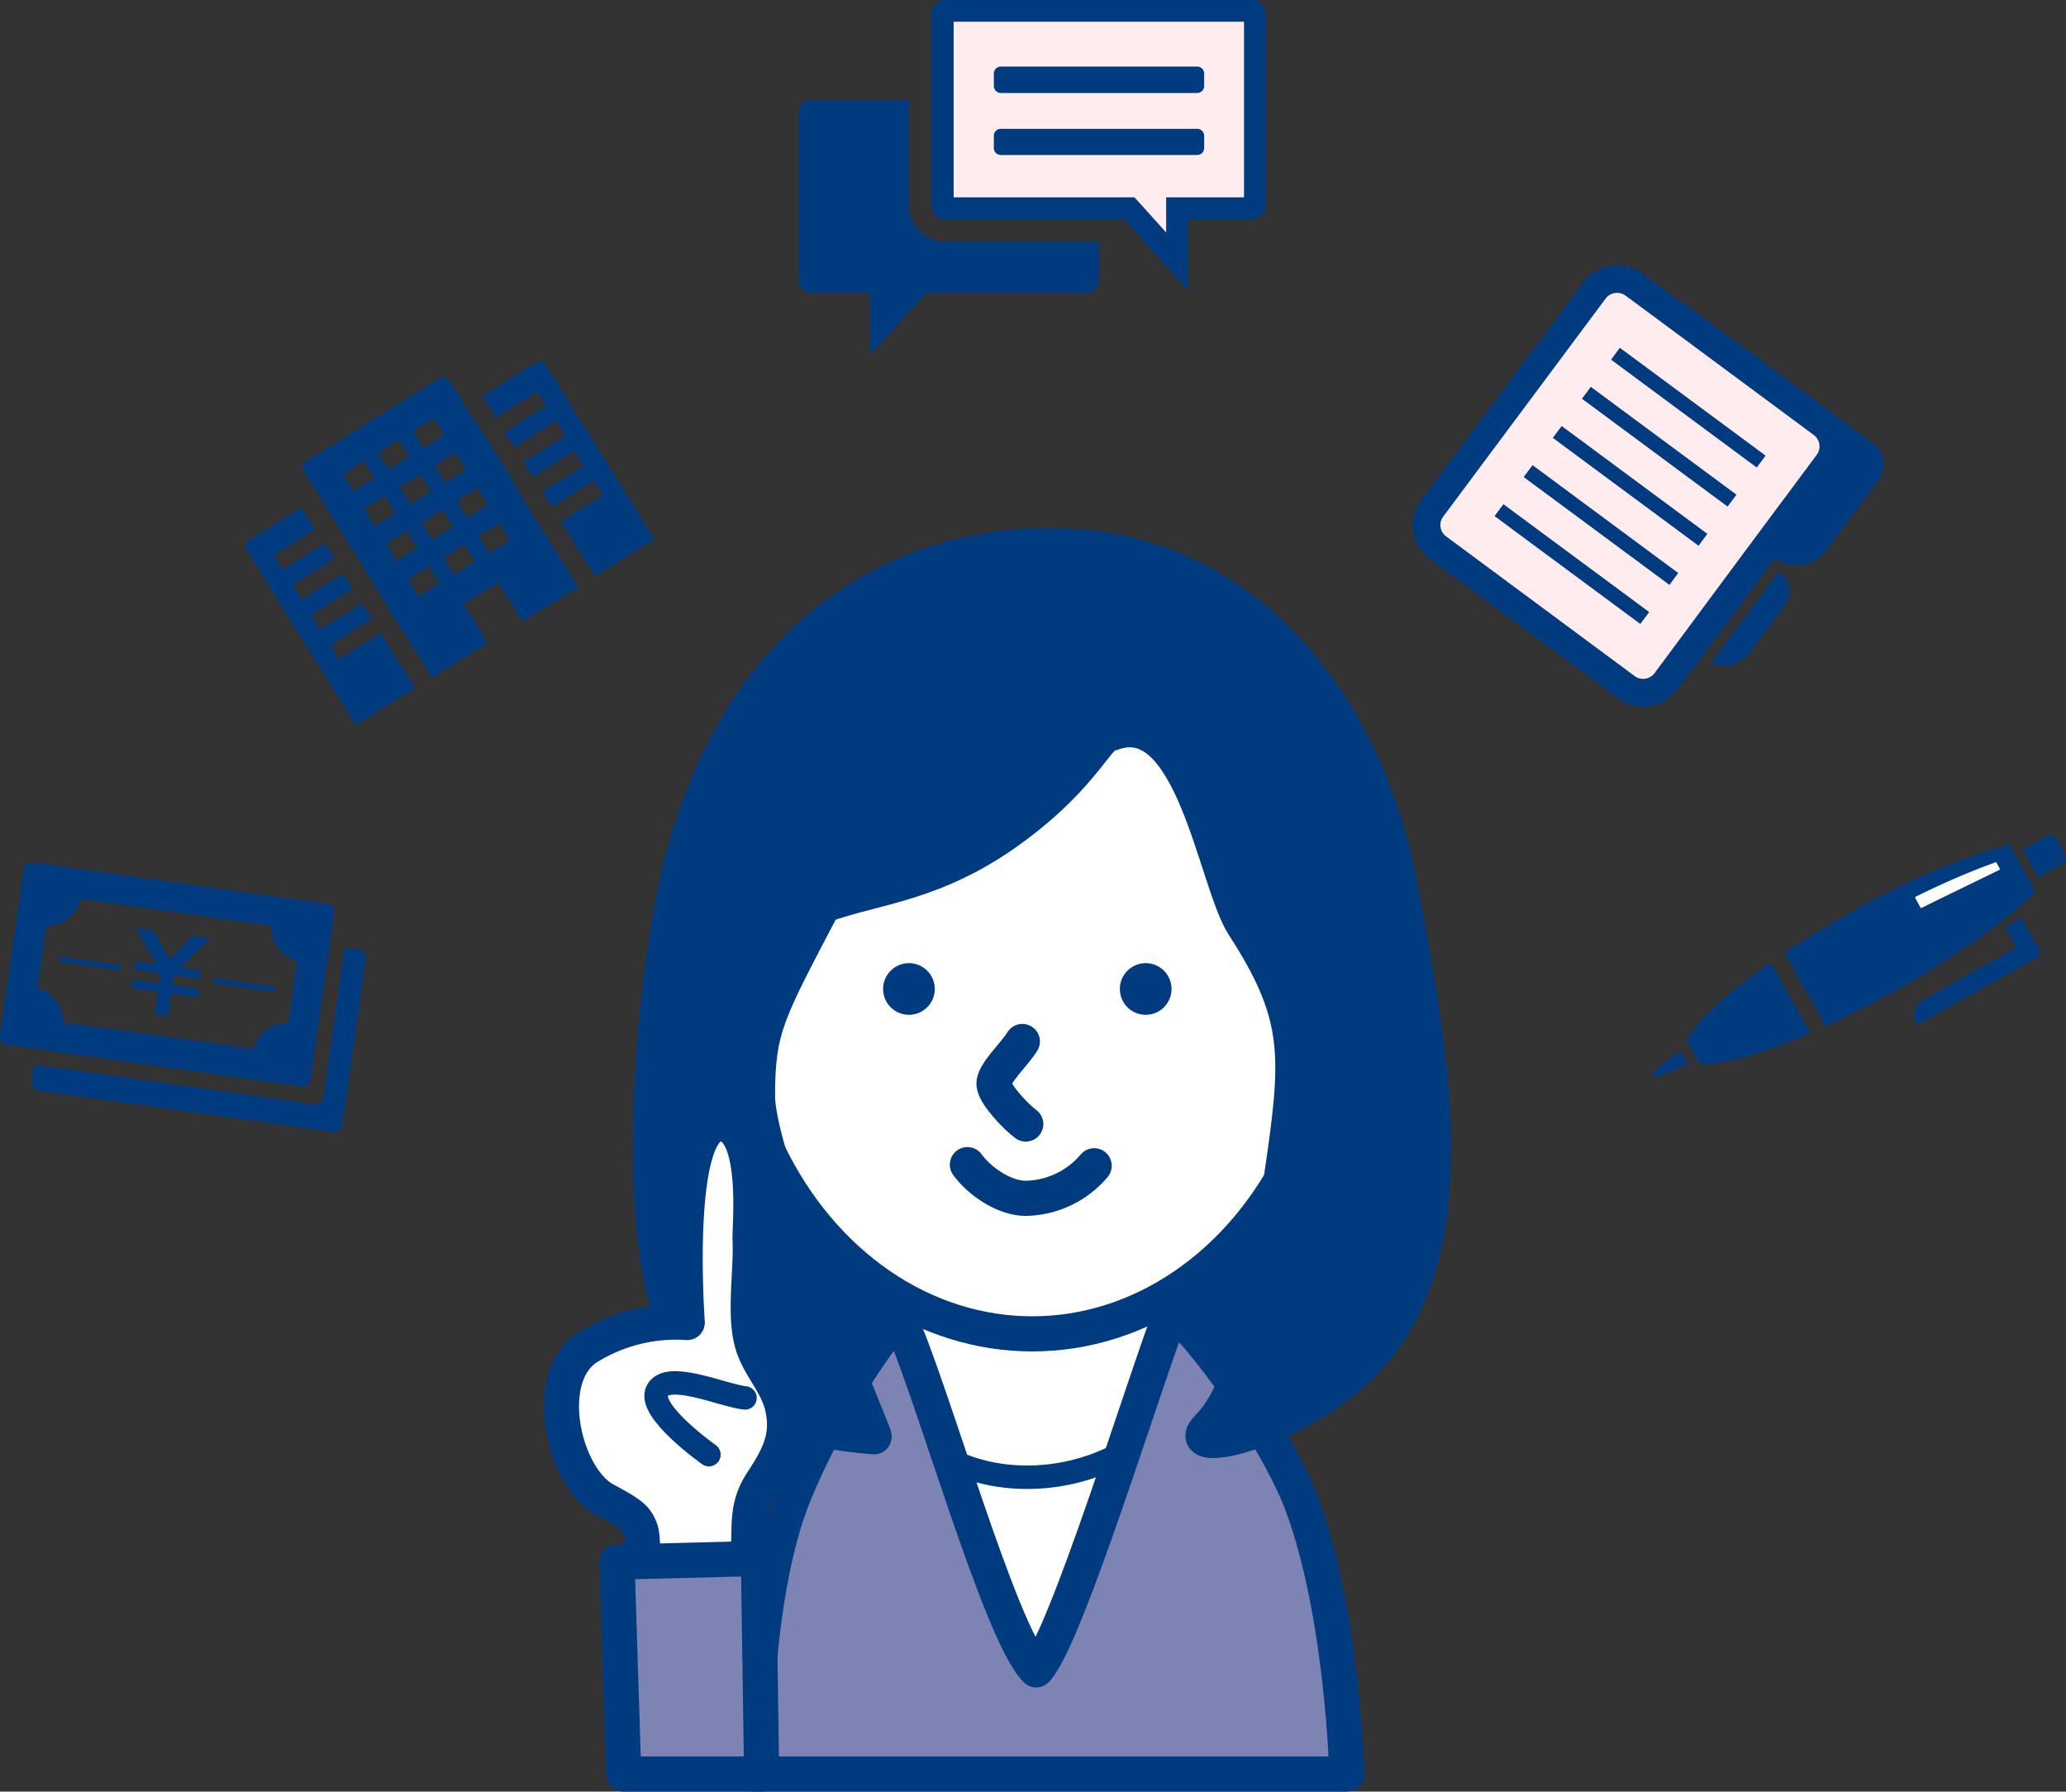
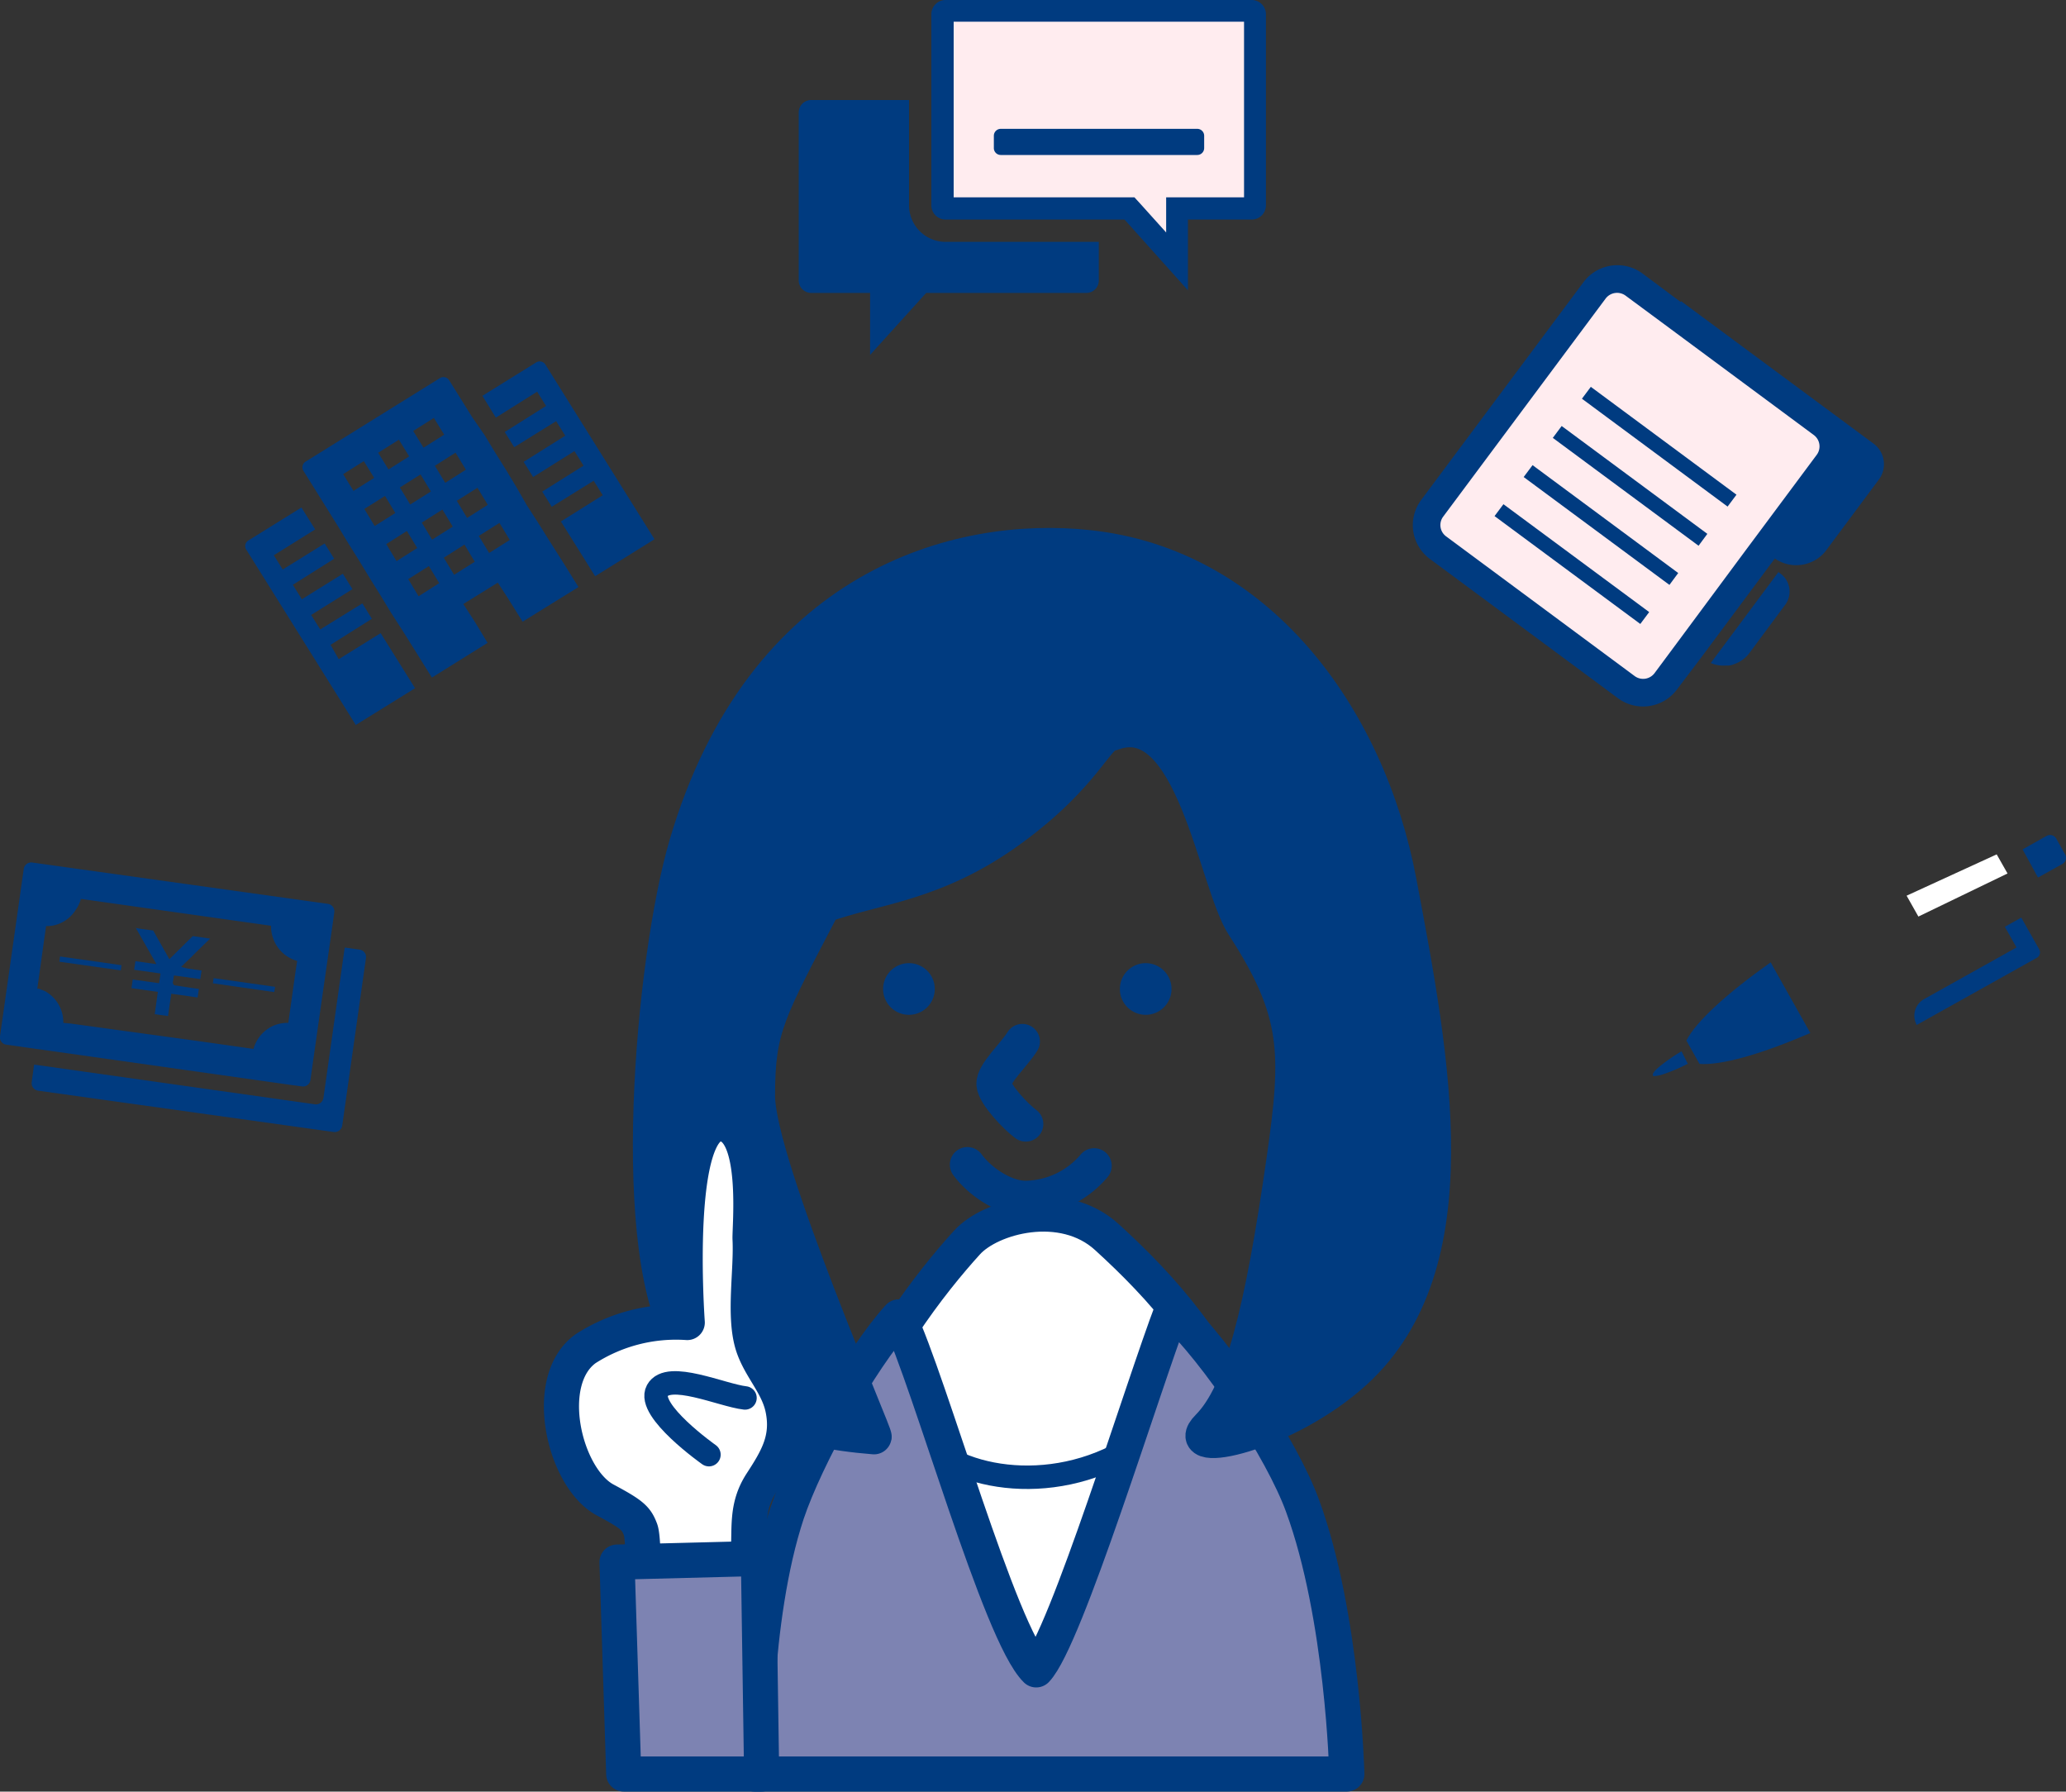
<svg xmlns="http://www.w3.org/2000/svg" width="200" height="173.4" viewBox="0 0 200 173.4">
  <rect x="0" y="0" width="200" height="173.4" fill="#333333" stroke="none" />
  <defs>
    <style>.cls-1{fill:#ffecef;}.cls-2,.cls-3{fill:#003b80;}.cls-3,.cls-4,.cls-5,.cls-6,.cls-7,.cls-8{stroke:#003b80;stroke-linecap:round;stroke-linejoin:round;}.cls-3,.cls-4,.cls-6,.cls-7{stroke-width:3.4px;}.cls-4,.cls-8,.cls-9{fill:#fff;}.cls-5,.cls-7{fill:none;}.cls-5,.cls-8{stroke-width:2.27px;}.cls-6{fill:#7d83b2;}</style>
  </defs>
  <g id="レイヤー_2" data-name="レイヤー 2">
    <g id="contents">
      <polygon class="cls-1" points="121.65 19.47 114.06 19.47 113.87 24.87 109.18 19.47 91.71 19.47 91.71 1.54 121.65 1.54 121.65 19.47" />
-       <path class="cls-2" d="M96.89,9h19a.68.68,0,0,0,.68-.68V7.12a.68.68,0,0,0-.68-.68h-19a.68.68,0,0,0-.68.68V8.34A.68.68,0,0,0,96.89,9Z" />
      <path class="cls-2" d="M96.89,15h19a.67.67,0,0,0,.68-.68V13.14a.67.67,0,0,0-.68-.67h-19a.67.67,0,0,0-.68.67v1.22A.67.67,0,0,0,96.89,15Z" />
      <path class="cls-2" d="M88,19.88V9.68H78.53a1.21,1.21,0,0,0-1.21,1.2V27.15a1.21,1.21,0,0,0,1.21,1.2h5.7v6l5.43-6h15.51a1.2,1.2,0,0,0,1.2-1.2V23.41H91.54A3.54,3.54,0,0,1,88,19.88Z" />
      <path class="cls-2" d="M121.21,0H91.54a1.38,1.38,0,0,0-1.38,1.37V19.88a1.38,1.38,0,0,0,1.38,1.37h17.32L115,28.1V21.25h6.17a1.38,1.38,0,0,0,1.38-1.37V1.37A1.38,1.38,0,0,0,121.21,0Zm-.78,19.1h-7.54v3.4l-2.42-2.69-.65-.71H92.32v-17h28.11Z" />
-       <path class="cls-3" d="M72.38,127.77c7.35,9.8,35.08,11,46.58,5.88,17.51-7.72,13.12-29.06,7.84-47-6.13-20.9-42.39-22.51-52.95-2.94C68.4,93.76,65,118,72.38,127.77Z" />
      <path class="cls-4" d="M81.44,140.24c-2.75,8.66-3.83,21.15-3.83,21.15l48.79.38s-2.06-13.18-5.18-22.12-8.89-15.2-14.07-19.92c-4.27-3.9-11.27-2-13.55.54C90.27,123.93,84.19,131.58,81.44,140.24Z" />
      <path class="cls-5" d="M89.54,139.54c3.92,3.92,13.73,5.39,21.57-.5" />
      <path class="cls-6" d="M87,127.46c-3.71,4.07-9,13.59-10.81,19-3.44,10.36-3.13,25.24-3.13,25.24h57.32s-.36-15.24-4.28-25.94c-2-5.51-8.22-14.87-12.63-19-2.86,7.47-10.3,31.87-13.16,34.86C96.77,158.16,90,133.71,87,127.46Z" />
-       <ellipse class="cls-4" cx="99.93" cy="94.3" rx="29.42" ry="34.8" />
      <path class="cls-2" d="M90.49,95.71A2.5,2.5,0,1,1,88,93.22,2.5,2.5,0,0,1,90.49,95.71Z" />
      <path class="cls-2" d="M113.41,95.71a2.5,2.5,0,1,1-2.5-2.49A2.5,2.5,0,0,1,113.41,95.71Z" />
      <path class="cls-7" d="M99.3,108.79c-.9-.65-3-2.83-3.08-3.85s2-2.91,2.75-4.14" />
      <path class="cls-3" d="M135.43,85.32C132.38,69.19,121.64,54.73,105.36,53c-12.57-1.36-31.52,3.65-38.9,28.75-3.27,11.1-5.87,40.16,0,48.49,4.17,5.88,10,8.17,18.15,8.82.44.45-11.28-26.35-11.28-33s1-8.14,6.37-18.43c5-1.83,10.79-2,18.14-7.35s8.4-9.42,9.81-9.32c7.84-2.94,10,14.44,12.75,18.63,5.39,8.33,5.39,12.25,3.92,22.54-2.13,14.89-4.09,22.71-7.36,26-2.92,2.93,7.49.76,14.22-5.39C142.49,122.38,138.7,102.64,135.43,85.32Z" />
      <path class="cls-4" d="M58.61,145.19c-4-2.11-6.23-11.6-1.9-14.67A16.18,16.18,0,0,1,66.53,128s-1.44-19.75,3.39-19.22c3.61.39,2.63,10.08,2.69,11.14.15,3-.59,7.16.18,10,.63,2.34,2.51,4,3,6.44.59,2.91-.54,4.8-2.08,7.17s-1.09,4.38-1.29,7.1c-.17,2.3-1.21,4.86-.38,7.14.4,1.09-9.78-1.26-9.78-1.26s.16-7.37-.25-8.46S61.23,146.59,58.61,145.19Z" />
      <path class="cls-8" d="M72.12,135.3c-2.22-.25-7.44-2.64-8.49-.71s5,6.2,5,6.2" />
      <polygon class="cls-6" points="60.38 171.7 73.73 171.7 73.42 150.84 59.73 151.19 60.38 171.7" />
      <path class="cls-7" d="M93.65,112.72c1.19,1.63,3.58,3.26,5.64,3.26a8.86,8.86,0,0,0,6.63-3.15" />
      <rect class="cls-1" x="144.06" y="31.96" width="27.62" height="30.28" transform="translate(61.08 -86.21) rotate(37.41)" />
      <path class="cls-2" d="M181.32,42.9,162.74,29.15l-.05.07L159,26.47a4.09,4.09,0,0,0-5.71.84L137.57,48.4a4.07,4.07,0,0,0,.84,5.69l18.22,13.49a4.09,4.09,0,0,0,5.71-.85l.38-.5,2-2.64,6.6-8.87.11-.15.39-.51a3.64,3.64,0,0,0,3.71.25,3.57,3.57,0,0,0,1.22-1l5.13-6.89A2.48,2.48,0,0,0,181.32,42.9Zm-25.89-14a1.39,1.39,0,0,1,1.93-.29l3.72,2.75,14.5,10.74a1.37,1.37,0,0,1,.29,1.92l-6.26,8.41-.5.67L162.51,62l-2.34,3.15a1.38,1.38,0,0,1-1.93.28L140,51.92a1.36,1.36,0,0,1-.29-1.92Z" />
      <path class="cls-2" d="M172.35,55.51l-.19-.14-6.55,8.8a3.12,3.12,0,0,0,1.53.24.93.93,0,0,0,.23,0,1.28,1.28,0,0,0,.27-.05.85.85,0,0,0,.17-.06,3.09,3.09,0,0,0,1.53-1.08l3.45-4.65A2.15,2.15,0,0,0,172.35,55.51Z" />
-       <polygon class="cls-2" points="156.81 33.66 170.92 44.1 170.06 45.25 155.96 34.81 156.81 33.66" />
      <polygon class="cls-2" points="154 37.44 168.1 47.88 167.24 49.03 153.14 38.59 154 37.44" />
      <polygon class="cls-2" points="165.28 51.67 151.27 41.3 151.18 41.23 151.18 41.23 151.18 41.23 150.32 42.38 164.43 52.82 165.28 51.67" />
      <polygon class="cls-2" points="148.36 45.02 162.46 55.46 161.61 56.61 147.5 46.17 148.36 45.02" />
      <polygon class="cls-2" points="145.54 48.8 159.65 59.24 158.79 60.39 144.68 49.95 145.54 48.8" />
      <polygon class="cls-9" points="193.29 82.69 194.34 84.54 185.71 88.71 184.57 86.69 193.29 82.69" />
      <path class="cls-2" d="M171.76,93.77l-.35-.63h0c-4.23,3-7.22,5.72-8.16,7.57l1.27,2.26c2,.16,5.76-.87,10.3-2.81l.43-.18h0Z" />
-       <path class="cls-2" d="M192.15,90.38l.72-.53.11-.09.66-.5.13-.1c.23-.18.46-.36.67-.54l.07-.05c1-.79,1.84-1.56,2.56-2.27l-2.57-4.58a68.17,68.17,0,0,0-15.37,6.61c-2.3,1.28-4.44,2.6-6.38,3.89l4,7.1c2.11-1,4.36-2.11,6.66-3.39a87.55,87.55,0,0,0,8.73-5.54Zm1.45-6.21s-6.17,3-7.56,3.69l-.12,0-.54-1a.42.42,0,0,1,.15-.11c1.41-.7,2.8-1.34,4.14-1.91s2.44-1,3.57-1.4l.34.62Z" />
      <path class="cls-2" d="M162.78,101.75l0,0h0a17,17,0,0,0-2.17,1.51c-.45.38-.67.67-.6.81s.11.07.22.07h0a3,3,0,0,0,.75-.16,16.3,16.3,0,0,0,2.36-1l.06,0h0Z" />
      <path class="cls-2" d="M197.27,84.9a.05.05,0,0,0,.08,0l2.3-1.28a.68.68,0,0,0,.26-.93l-.85-1.52a.69.69,0,0,0-.93-.27l-2.3,1.29a.06.06,0,0,0,0,.08Z" />
      <path class="cls-2" d="M197.4,91.87l-.6-1.06-1.13-2-1.59.89h0l1.13,2-8.95,5a1.84,1.84,0,0,0-.71,2.5l11.63-6.5A.61.61,0,0,0,197.4,91.87Z" />
      <path class="cls-2" d="M42.58,36.6l-13,8.08a.65.65,0,0,0-.2.9l2.22,3.56,1.09,1.75,1,1.65,1.09,1.74,1,1.65,1.09,1.75,1,1.65L39,61.08l1.42,2.27.31.5,1.08,1.73h0l5.39-3.36L46.16,60.5l-.31-.5-1-1.54,3.34-2.07,1,1.54.31.5,1.09,1.74L56,56.82l-1.09-1.75-.31-.5L53.16,52.3l-1.09-1.74L51,48.9,50,47.16l-1-1.66-1.09-1.74-1-1.65L45.7,40.36,43.48,36.8A.65.65,0,0,0,42.58,36.6ZM42,40.45l1,1.62-2,1.26-1-1.62,2-1.26Zm2.1,3.36,1,1.65-2,1.27-1-1.65Zm2.12,3.4,1,1.65-2,1.27-1-1.66,2-1.26Zm2.13,3.4,1,1.65-2,1.26-1-1.65Zm-9.74-8.06,1,1.62-2,1.27-1-1.62,2-1.26Zm1.1,6.28-1-1.65,2-1.26,1,1.65Zm2.12,3.4-1-1.65,2-1.26,1,1.65Zm2.13,3.4-1-1.65,2-1.27,1,1.66Zm-8.74-11,1,1.62-2,1.26-1-1.62,2-1.26ZM37.27,48l1,1.65-2,1.26-1-1.65Zm2.12,3.39,1,1.65-2,1.27-1-1.65,2-1.27Zm2.13,3.4,1,1.65-2,1.27-1-1.66Z" />
      <path class="cls-2" d="M23.88,53.26,34.42,70.13l0,.05h0l5.76-3.57-3.33-5.33-4.06,2.52L32,62.41l4-2.52-.92-1.49L31,60.92l-.88-1.4,4-2.5,0,0h0l-.93-1.49L29.22,58l-.87-1.4,4-2.52-.92-1.48-4.06,2.52-.86-1.38,4-2.5h0l-1.33-2.12-5.2,3.23A.65.65,0,0,0,23.88,53.26Z" />
      <path class="cls-2" d="M51.9,35.08l-5.2,3.23L48,40.42h0l4-2.51h0l.86,1.38-4,2.52.92,1.47h0l4.06-2.52.88,1.41L50.69,44.7l.92,1.47h0l4-2.51h0l.88,1.41-4,2.51.92,1.47h0l4.06-2.52.88,1.4L54.3,50.47l3.31,5.3v0h0l5.75-3.58L52.8,35.29A.65.65,0,0,0,51.9,35.08Z" />
      <path class="cls-2" d="M34.81,91.91l-1.44-.2h0l-2.06,14.56a.73.73,0,0,1-.82.61L3.39,103.05H3.3l-.23,1.69a.73.73,0,0,0,.61.82l28.62,4a.74.74,0,0,0,.83-.62l2.3-16.23A.72.72,0,0,0,34.81,91.91Z" />
      <polygon class="cls-2" points="17.2 92.04 17.02 92.22 16.93 92.31 16.52 92.71 16.41 92.82 16.39 92.83 16.03 92.18 15.96 92.07 15.84 91.85 14.83 90.06 13.79 89.92 13.39 89.86 13.18 89.82 13.18 89.83 13.17 89.83 13.16 89.83 14.33 91.89 14.36 91.94 14.36 91.94 15.1 93.24 15.12 93.29 15.12 93.3 15.12 93.31 13.13 93.03 13.12 93.03 13.12 93.03 13.11 93.02 12.99 93.84 12.99 93.85 12.99 93.85 12.99 93.86 15.54 94.22 15.4 95.16 12.89 94.81 12.87 94.8 12.87 94.8 12.85 94.8 12.73 95.61 12.73 95.63 12.73 95.63 12.73 95.64 15.28 96 14.98 98.16 16.27 98.34 16.27 98.33 16.39 97.48 16.58 96.18 17.38 96.29 19.05 96.53 19.13 96.54 19.25 95.72 19.25 95.71 18.52 95.61 16.85 95.36 16.72 95.14 16.84 94.41 17.93 94.56 19.39 94.76 19.51 93.94 19.51 93.93 18.24 93.75 18.07 93.72 17.53 93.58 18.6 92.55 18.64 92.5 19.69 91.47 20.2 90.98 20.33 90.86 20.33 90.86 20.33 90.85 20.33 90.84 18.66 90.6 17.2 92.04" />
      <path class="cls-2" d="M.62,101.11l.72.1,2.18.31,5.53.78,19,2.69,1.18.16a.72.72,0,0,0,.82-.61l.14-1,.91-6.41.81-5.64.34-2.39.11-.8a.73.73,0,0,0-.62-.82l-28.62-4a.73.73,0,0,0-.82.61L0,100.3A.71.71,0,0,0,.62,101.11Zm28-7.15L27.91,99a3.41,3.41,0,0,0-1.7.4,3.49,3.49,0,0,0-1.67,2.12l-4.93-.7-1.3-.18L6.8,99.06,6.13,99a3.43,3.43,0,0,0-1.81-3.09l-.26-.1-.31-.12-.14,0,.85-6.06a3.2,3.2,0,0,0,.77-.07A3.38,3.38,0,0,0,7.37,88a3.2,3.2,0,0,0,.46-1l18.41,2.6a3.23,3.23,0,0,0,.16,1.09A3.42,3.42,0,0,0,28.77,93Z" />
      <polygon class="cls-2" points="5.92 92.59 5.83 92.58 5.83 92.58 5.81 92.57 5.75 93.08 9.23 93.57 11.69 93.92 11.76 93.43 11.76 93.42 9.84 93.14 5.92 92.59" />
      <polygon class="cls-2" points="20.61 95.15 20.61 95.16 20.61 95.16 20.61 95.17 21.45 95.29 23.13 95.53 26.55 96.02 26.63 95.52 26.63 95.51 20.68 94.67 20.61 95.15" />
    </g>
  </g>
</svg>